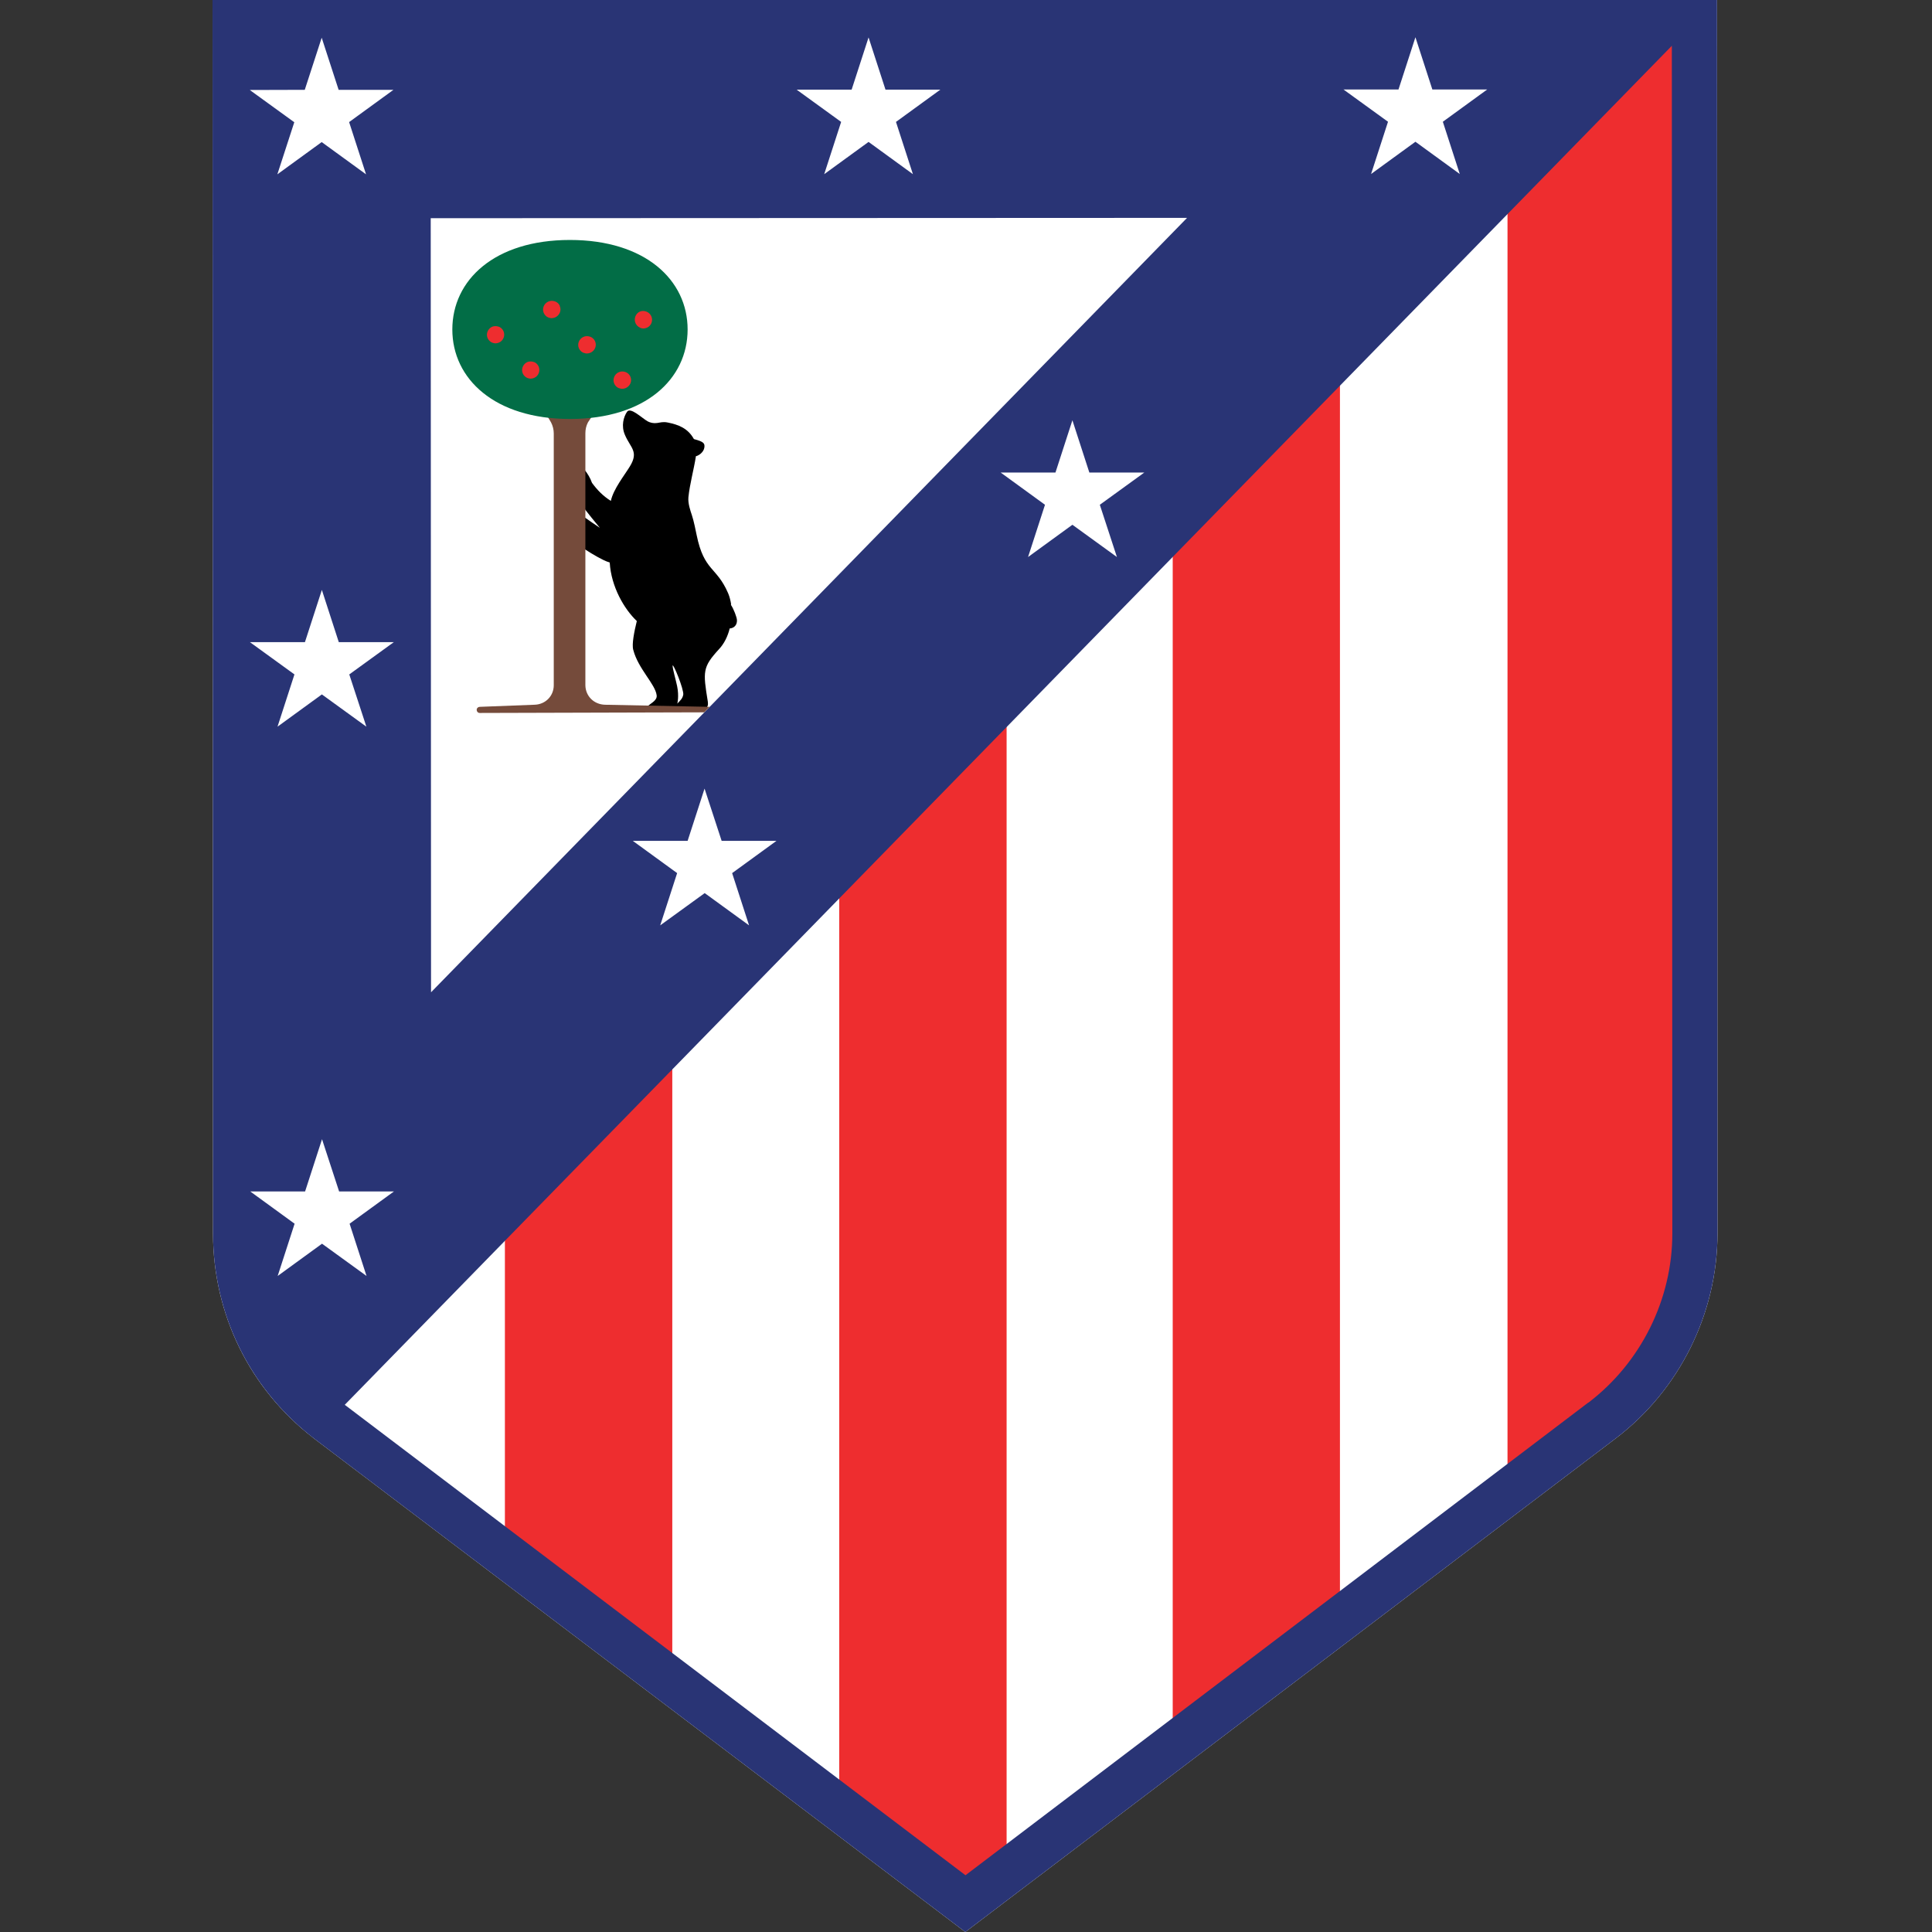
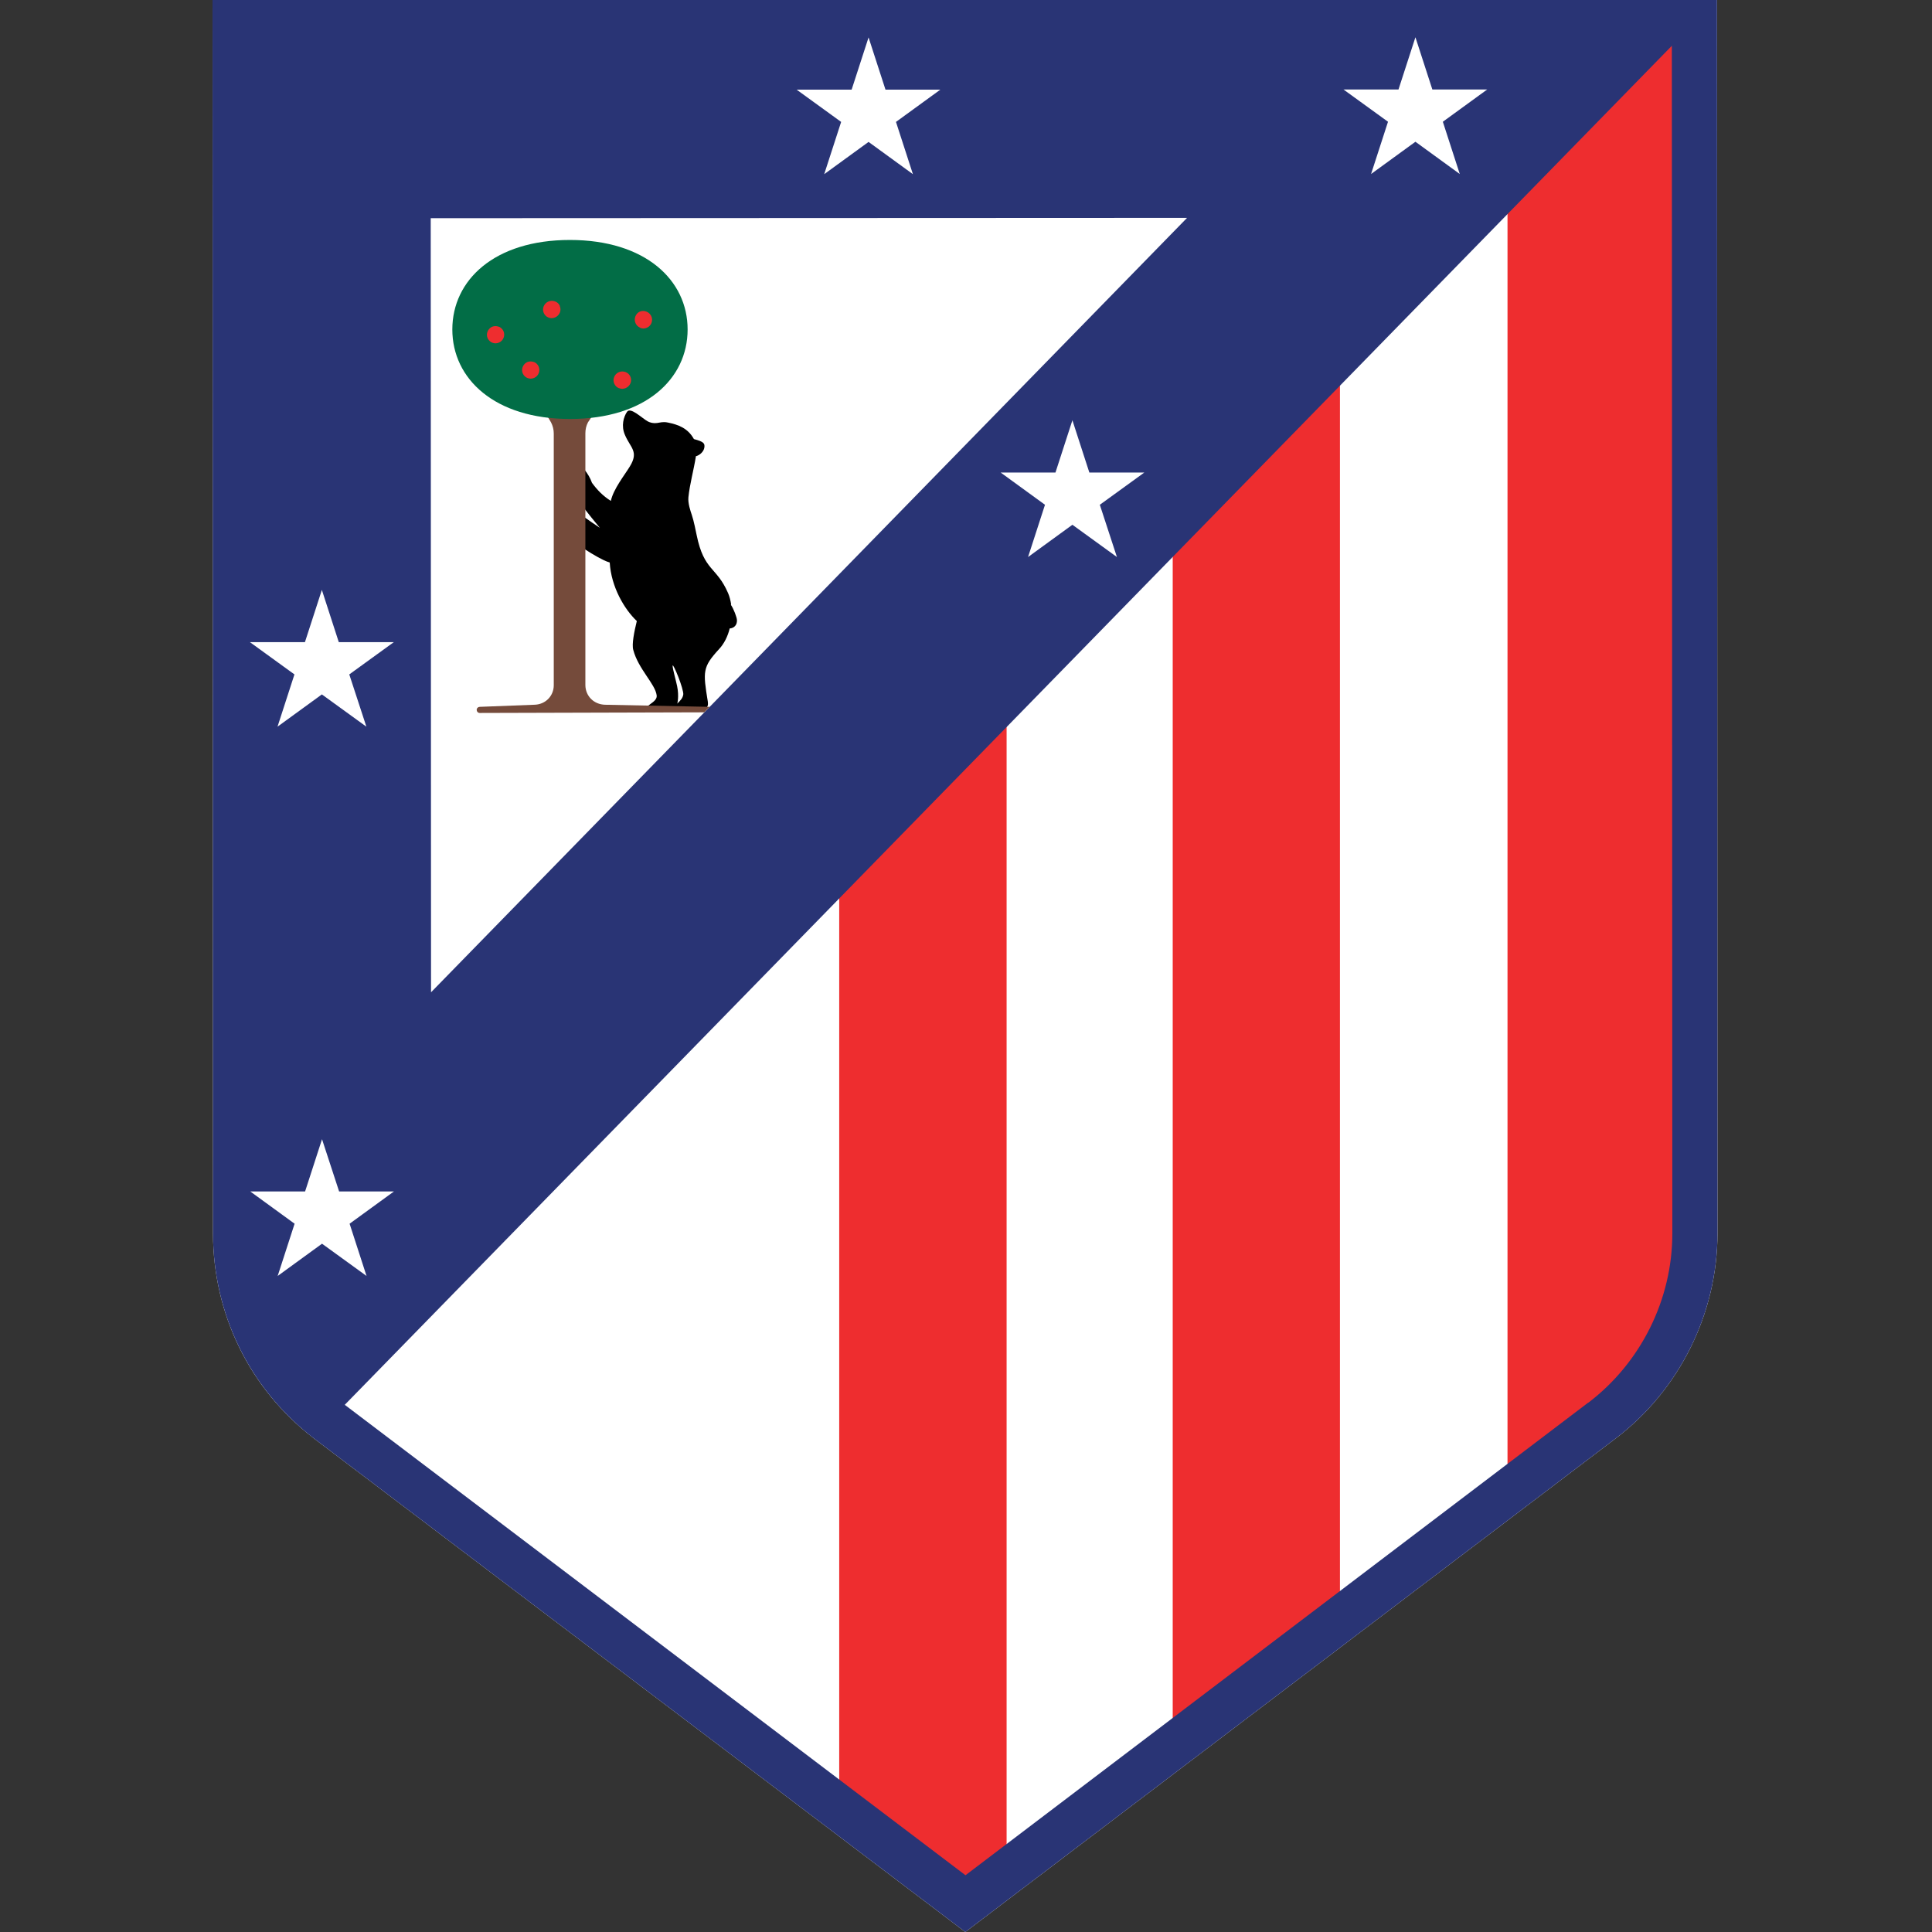
<svg xmlns="http://www.w3.org/2000/svg" width="200" height="200" viewBox="0 0 200 200" fill="none">
  <rect x="0" y="0" width="200" height="200" fill="#333333" stroke="none" />
  <g clip-path="url(#clip0_1_3)">
    <path d="M177.743 0H22L22.05 127.746C22.084 136.077 25.84 143.74 32.384 148.815C32.467 148.881 32.534 148.932 32.618 148.998L99.93 200L167.242 148.915C173.853 143.907 177.793 135.96 177.793 127.679L177.743 0Z" fill="white" />
    <path d="M138.711 39.566L121.399 57.312V178.297L138.711 165.159V39.566Z" fill="#EE2D2F" />
    <path d="M156.073 151.97L164.404 145.643C169.863 141.503 173.386 135.376 173.386 128.548L173.336 4.107L156.057 21.786V151.97H156.073Z" fill="#EE2D2F" />
-     <path d="M69.596 171.603V110.367L52.267 128.114V158.464L69.596 171.603Z" fill="#EE2D2F" />
    <path d="M104.204 191.352V74.908L86.875 92.654V184.691L99.93 194.591L104.204 191.352Z" fill="#EE2D2F" />
    <path d="M177.743 0H22L22.05 127.746C22.084 135.96 25.74 143.506 32.084 148.581C32.184 148.664 32.284 148.748 32.384 148.815C32.467 148.881 32.534 148.932 32.618 148.998L99.93 200L167.242 148.915C173.853 143.907 177.793 135.96 177.793 127.679L177.743 0ZM122.868 22.571L44.621 102.721L44.588 22.588L122.868 22.554V22.571ZM164.421 145.192L99.947 194.124L35.69 145.426L173.068 4.741L173.119 127.696C173.119 134.524 169.863 141.068 164.421 145.209V145.192Z" fill="#293475" />
-     <path d="M31.549 9.299L33.302 3.906L35.055 9.299H40.731L36.14 12.638L37.893 18.047L33.302 14.708L28.711 18.047L30.464 12.654L25.856 9.315L31.549 9.299Z" fill="white" />
    <path d="M88.16 9.282L89.913 3.873L91.666 9.282H97.342L92.751 12.621L94.504 18.03L89.913 14.691L85.322 18.03L87.075 12.621L82.468 9.282H88.16Z" fill="white" />
    <path d="M31.583 123.339L33.336 117.93L35.105 123.339H40.781L36.19 126.678L37.943 132.087L33.336 128.748L28.745 132.087L30.497 126.678L25.907 123.339H31.583Z" fill="white" />
    <path d="M31.566 66.477L33.319 61.068L35.072 66.477H40.765L36.157 69.816L37.927 75.225L33.319 71.886L28.728 75.225L30.481 69.816L25.873 66.477H31.566Z" fill="white" />
-     <path d="M71.182 87.045L72.935 81.636L74.704 87.045H80.381L75.79 90.384L77.543 95.793L72.951 92.454L68.344 95.793L70.097 90.384L65.506 87.045H71.182Z" fill="white" />
    <path d="M109.262 48.915L111.015 43.506L112.768 48.915H118.461L113.853 52.254L115.623 57.663L111.015 54.324L106.424 57.663L108.177 52.254L103.586 48.915H109.262Z" fill="white" />
    <path d="M144.771 9.265L146.524 3.856L148.277 9.265H153.953L149.362 12.604L151.115 18.013L146.524 14.674L141.933 18.013L143.686 12.604L139.078 9.265H144.771Z" fill="white" />
    <path d="M75.689 62.571C75.623 62.154 75.522 61.753 75.372 61.402C74.17 58.631 72.885 59.149 72.117 55.392C72.033 55.008 71.833 53.94 71.616 53.306C71.482 52.905 71.199 52.104 71.265 51.469C71.399 50.134 71.816 48.648 72.033 47.279C72.033 47.262 72.033 47.245 72.033 47.229C72.35 47.162 72.851 46.811 72.918 46.311C72.968 45.893 72.851 45.726 71.85 45.459C71.85 45.459 71.833 45.426 71.816 45.426C71.215 44.341 70.23 43.957 69.129 43.74C68.644 43.639 68.377 43.74 68.01 43.79C67.643 43.84 67.309 43.756 67.058 43.623C66.474 43.306 65.255 42.087 64.905 42.638C64.554 43.155 64.287 44.09 64.688 45.008C65.255 46.361 66.157 46.728 65.205 48.281C64.638 49.215 63.502 50.618 63.235 51.853C62.434 51.352 61.833 50.735 61.282 49.983C61.115 49.499 60.815 48.998 60.497 48.614V52.654C60.998 53.306 61.583 54.023 62.1 54.641C61.583 54.307 60.998 53.89 60.497 53.539V56.828C60.898 57.095 61.499 57.462 61.9 57.679C62.317 57.897 62.668 58.097 63.118 58.23C63.269 60.751 64.621 63.055 65.923 64.29C65.656 65.376 65.389 66.695 65.556 67.279C66.073 69.249 67.826 70.801 67.977 71.97C68.043 72.487 67.476 72.738 67.058 73.088L66.875 73.205L73.102 73.322L73.202 73.189C73.302 73.022 73.302 72.871 73.269 72.604C72.768 69.516 72.718 69.065 74.437 67.195C74.972 66.628 75.339 65.86 75.539 65.058C75.99 65.025 76.307 64.708 76.29 64.207C76.29 63.923 75.94 63.005 75.656 62.604L75.689 62.571ZM70.731 71.903C70.664 72.304 70.431 72.504 70.114 72.838C70.114 72.838 70.314 72.104 70.097 71.035C69.997 70.534 69.613 69.182 69.629 68.915C69.663 68.564 70.815 71.386 70.731 71.92V71.903Z" fill="black" />
    <path d="M62.634 72.955C61.466 72.922 60.614 72.053 60.598 70.935V44.858C60.598 44.458 60.681 44.074 60.865 43.723L61.232 43.172C60.564 43.239 59.73 43.289 58.995 43.289C58.227 43.289 57.409 43.239 56.708 43.155L57.042 43.723C57.225 44.074 57.325 44.474 57.325 44.875V70.935C57.325 72.053 56.457 72.938 55.306 72.955L49.663 73.172C49.496 73.172 49.346 73.306 49.346 73.489C49.346 73.656 49.479 73.806 49.663 73.806L72.901 73.74L73.469 73.172L62.634 72.955Z" fill="#754B3B" />
    <path d="M58.995 24.841C51.182 24.841 46.825 28.998 46.825 34.107C46.825 39.215 51.199 43.372 59.012 43.372C66.825 43.372 71.182 39.215 71.182 34.107C71.182 28.998 66.808 24.841 58.995 24.841Z" fill="#026D46" />
    <path d="M55.272 37.479C55.038 37.396 54.805 37.396 54.588 37.479C54.137 37.679 53.92 38.23 54.12 38.664C54.22 38.881 54.387 39.048 54.604 39.132C54.705 39.165 54.821 39.199 54.922 39.199C55.055 39.199 55.189 39.165 55.306 39.115C55.756 38.915 55.957 38.381 55.756 37.93C55.656 37.713 55.472 37.546 55.255 37.462L55.272 37.479Z" fill="#EE2D2F" />
-     <path d="M60.431 36.528C60.531 36.561 60.648 36.594 60.748 36.594C60.881 36.594 61.015 36.561 61.132 36.511C61.599 36.294 61.8 35.776 61.599 35.325C61.499 35.108 61.332 34.941 61.098 34.858C60.865 34.775 60.614 34.775 60.397 34.875C59.947 35.075 59.73 35.609 59.93 36.06C60.03 36.277 60.197 36.444 60.414 36.528H60.431Z" fill="#EE2D2F" />
    <path d="M66.274 33.94C66.374 33.973 66.491 34.007 66.591 34.007C66.725 34.007 66.858 33.973 66.975 33.923C67.426 33.723 67.626 33.189 67.426 32.738C67.326 32.521 67.142 32.337 66.908 32.254C66.691 32.17 66.441 32.17 66.24 32.254C65.79 32.454 65.589 33.005 65.79 33.456C65.89 33.673 66.057 33.84 66.274 33.923V33.94Z" fill="#EE2D2F" />
    <path d="M51.633 33.823C51.416 33.74 51.165 33.74 50.948 33.823C50.497 34.023 50.28 34.574 50.481 35.008C50.581 35.225 50.748 35.392 50.965 35.476C51.065 35.509 51.182 35.543 51.282 35.543C51.416 35.543 51.549 35.509 51.666 35.459C52.117 35.259 52.317 34.725 52.117 34.274C52.017 34.057 51.833 33.89 51.616 33.806L51.633 33.823Z" fill="#EE2D2F" />
    <path d="M57.96 31.669C57.86 31.453 57.693 31.285 57.459 31.202C57.225 31.119 56.975 31.119 56.758 31.219C56.307 31.419 56.09 31.953 56.291 32.404C56.391 32.621 56.558 32.788 56.775 32.871C56.875 32.905 56.992 32.938 57.092 32.938C57.225 32.938 57.359 32.905 57.476 32.855C57.943 32.638 58.144 32.12 57.943 31.669H57.96Z" fill="#EE2D2F" />
    <path d="M64.087 40.184C64.187 40.217 64.304 40.251 64.404 40.251C64.537 40.251 64.671 40.217 64.788 40.167C65.255 39.95 65.456 39.432 65.255 38.982C65.155 38.765 64.988 38.598 64.754 38.514C64.521 38.431 64.27 38.431 64.053 38.531C63.603 38.731 63.386 39.266 63.586 39.716C63.686 39.933 63.853 40.1 64.07 40.184H64.087Z" fill="#EE2D2F" />
  </g>
  <defs>
    <clipPath id="clip0_1_3">
      <rect width="155.793" height="200" fill="white" transform="translate(22)" />
    </clipPath>
  </defs>
</svg>